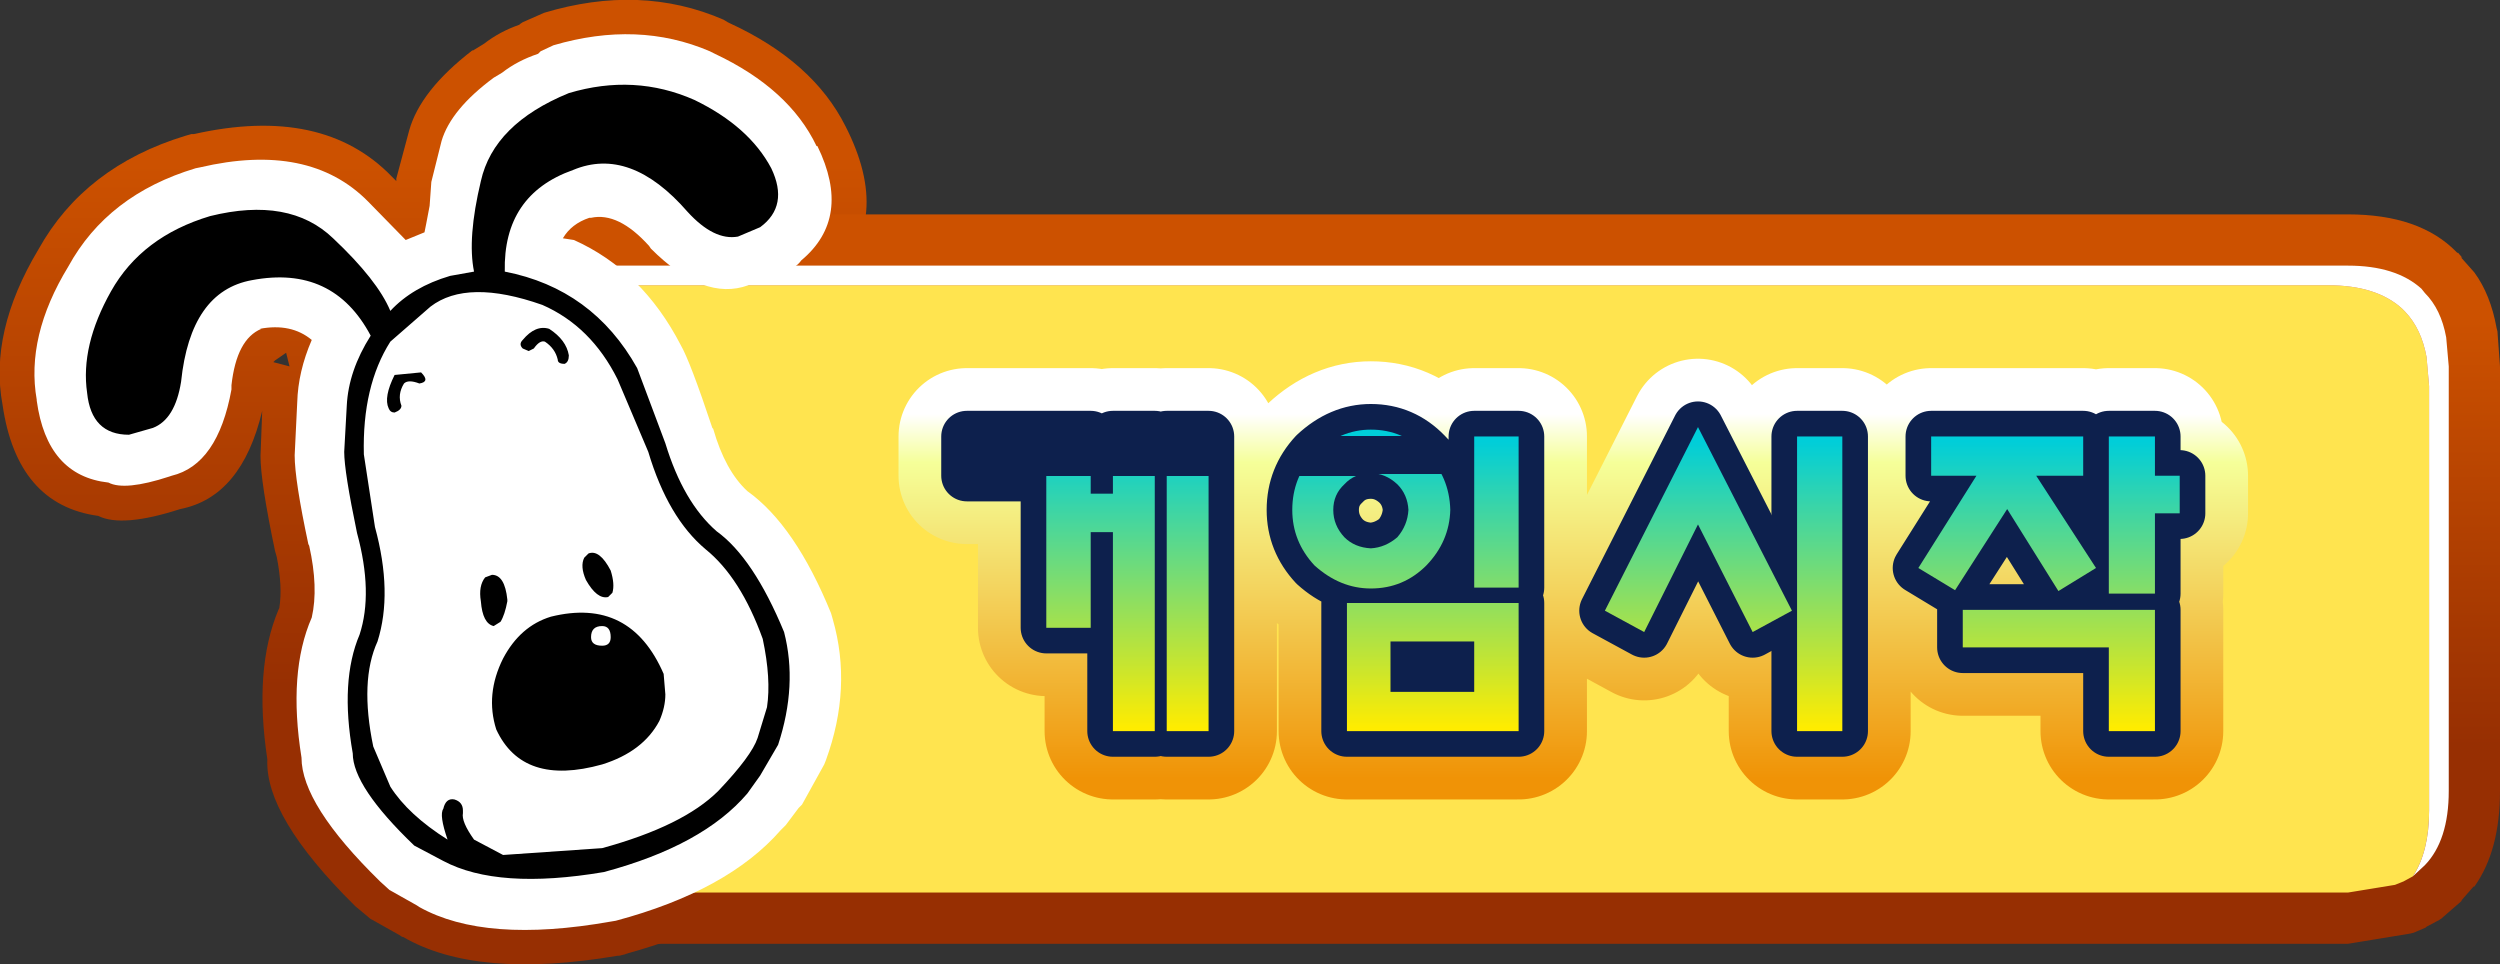
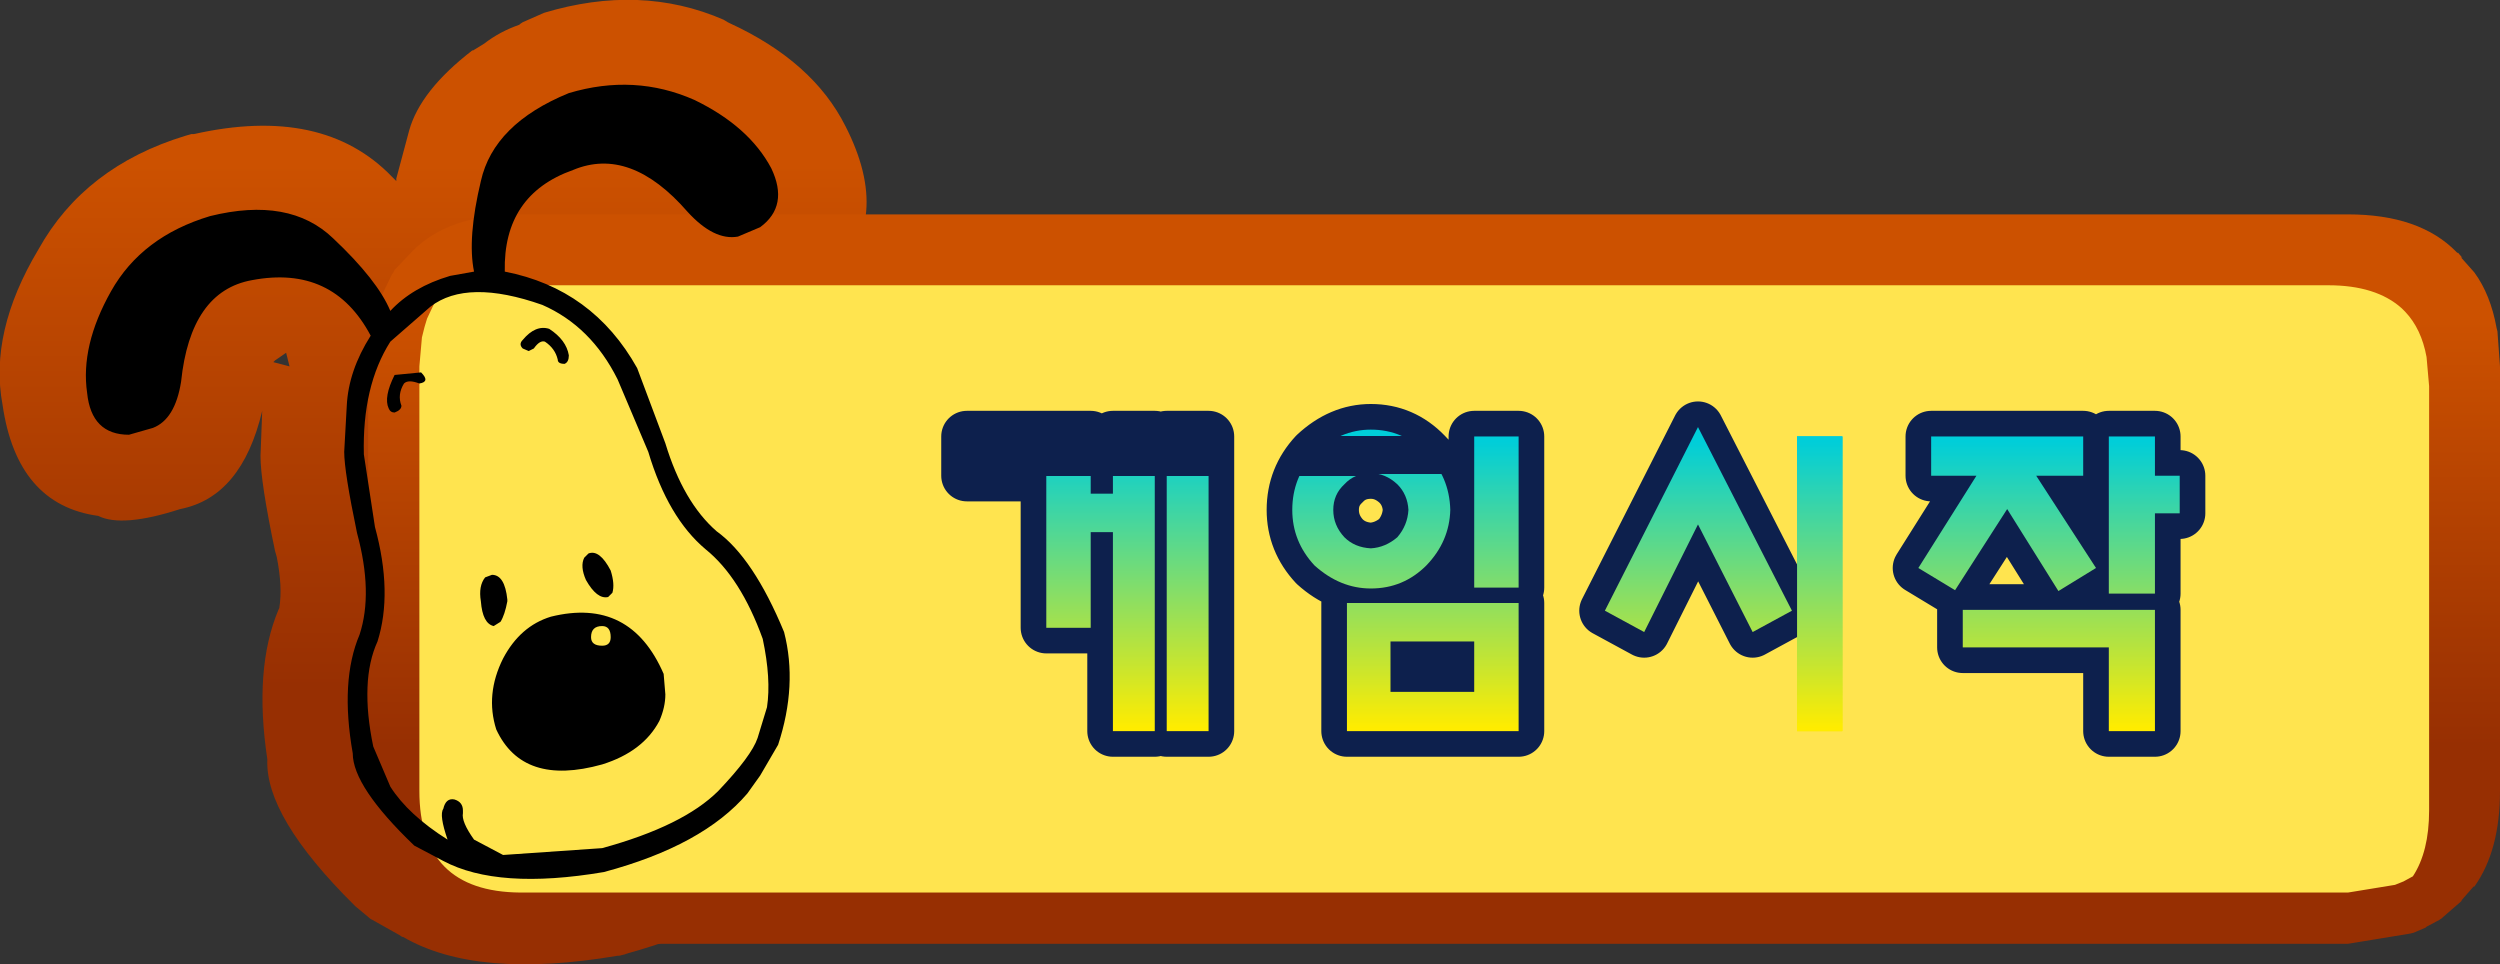
<svg xmlns="http://www.w3.org/2000/svg" height="56.45px" width="146.35px">
  <rect width="100%" height="100%" fill="#333333" stroke="none" />
  <g transform="matrix(1.0, 0.0, 0.0, 1.0, 84.85, 35.4)">
    <path d="M-82.6 -20.8 Q-79.9 -25.65 -74.0 -27.45 L-73.65 -27.55 -73.5 -27.55 Q-65.95 -29.25 -61.9 -25.05 L-61.85 -25.0 -61.65 -24.8 -61.65 -24.9 -61.65 -24.95 -60.9 -27.75 Q-60.25 -30.1 -57.2 -32.45 L-57.15 -32.45 -56.5 -32.85 Q-55.6 -33.55 -54.45 -33.95 L-54.4 -34.0 -54.25 -34.1 -53.0 -34.65 Q-47.35 -36.35 -42.5 -34.25 L-42.25 -34.1 -42.15 -34.05 Q-37.25 -31.8 -35.35 -28.0 L-35.2 -27.7 Q-32.55 -22.2 -36.4 -18.85 -37.15 -17.7 -40.3 -16.9 L-40.35 -16.85 -43.45 -16.55 -43.25 -16.2 -43.25 -16.15 Q-42.65 -15.1 -41.3 -11.15 L-41.2 -10.85 Q-40.65 -9.05 -39.75 -8.15 L-39.75 -8.1 Q-36.65 -5.9 -34.35 -0.2 L-34.25 0.0 -34.2 0.3 Q-32.9 4.75 -34.55 9.6 L-34.65 9.85 -34.75 10.2 -36.25 12.8 -36.5 13.15 -36.55 13.15 -37.25 14.15 -37.5 14.4 -37.75 14.6 Q-41.1 18.5 -48.25 20.45 L-48.2 20.45 -48.6 20.55 -48.7 20.55 Q-56.95 21.95 -61.25 19.45 L-61.3 19.45 -61.45 19.35 -63.05 18.45 -63.15 18.4 -64.05 17.65 -64.1 17.6 Q-69.35 12.4 -69.2 9.05 -70.0 3.75 -68.55 0.3 L-68.5 0.2 Q-68.3 -1.05 -68.65 -2.8 L-68.75 -3.15 Q-69.6 -7.2 -69.6 -8.7 L-69.5 -11.35 Q-70.7 -6.3 -74.3 -5.6 -77.7 -4.5 -79.1 -5.2 -83.85 -5.85 -84.7 -11.7 -85.5 -15.95 -82.6 -20.8 M-68.1 -14.75 L-68.75 -14.3 -68.85 -14.2 -67.9 -13.95 -68.1 -14.75 M-50.2 -20.65 L-50.3 -20.65 -50.2 -20.4 -49.9 -20.6 -49.8 -20.7 -49.85 -20.7 -50.0 -20.65 -50.2 -20.65" fill="url(#gradient0)" fill-rule="evenodd" stroke="none" />
    <path d="M60.0 -19.45 Q60.95 -18.15 61.3 -16.2 L61.35 -16.0 61.5 -13.95 61.5 10.9 Q61.5 14.4 60.0 16.5 L59.95 16.5 59.25 17.3 59.25 17.35 59.3 17.3 58.15 18.3 58.1 18.35 57.95 18.45 57.2 18.85 57.25 18.85 57.2 18.85 57.15 18.9 56.45 19.2 56.25 19.25 52.6 19.85 -54.4 19.85 Q-63.3 19.8 -63.3 10.9 L-63.3 -13.95 -63.1 -16.2 -62.9 -17.0 -62.9 -17.1 -62.7 -17.7 -62.65 -17.85 -62.65 -17.8 -61.9 -19.35 -61.85 -19.4 -61.8 -19.5 -61.75 -19.6 -60.7 -20.7 Q-58.6 -22.85 -54.4 -22.85 L52.6 -22.85 Q56.8 -22.85 58.95 -20.65 L59.0 -20.6 59.05 -20.6 59.3 -20.3 59.2 -20.35 60.0 -19.45 M-60.7 -20.7 L-60.75 -20.65 -60.7 -20.7" fill="url(#gradient1)" fill-rule="evenodd" stroke="none" />
    <path d="M-59.4 -17.7 Q-57.95 -18.7 -55.55 -18.7 L51.45 -18.7 Q54.25 -18.7 55.75 -17.35 L55.95 -17.15 Q56.9 -16.15 57.2 -14.5 L57.35 -12.8 57.35 12.05 Q57.35 14.45 56.4 15.9 L55.85 16.2 55.35 16.4 52.6 16.85 -54.4 16.85 Q-60.3 16.8 -60.3 10.9 L-60.3 -13.95 -60.15 -15.65 -60.0 -16.25 -59.85 -16.75 -59.4 -17.7" fill="#ffe44f" fill-rule="evenodd" stroke="none" />
-     <path d="M-59.4 -17.7 L-59.35 -17.8 -58.7 -18.5 Q-57.25 -19.85 -54.4 -19.85 L52.6 -19.85 Q55.4 -19.85 56.9 -18.5 L57.1 -18.25 Q58.05 -17.3 58.35 -15.65 L58.5 -13.95 58.5 10.9 Q58.5 13.8 57.1 15.25 L56.4 15.9 Q57.35 14.45 57.35 12.05 L57.35 -12.8 57.2 -14.5 Q56.9 -16.15 55.95 -17.15 L55.75 -17.35 Q54.25 -18.7 51.45 -18.7 L-55.55 -18.7 Q-57.95 -18.7 -59.4 -17.7" fill="#ffffff" fill-rule="evenodd" stroke="none" />
-     <path d="M-43.3 -32.4 L-43.0 -32.25 Q-38.65 -30.2 -37.05 -26.85 L-37.0 -26.85 Q-34.95 -22.65 -37.95 -20.15 -38.45 -19.4 -41.0 -18.75 L-41.05 -18.7 Q-43.65 -17.75 -46.75 -20.85 L-46.85 -21.0 Q-48.65 -23.0 -50.25 -22.65 L-50.35 -22.65 Q-51.4 -22.3 -51.9 -21.45 L-51.25 -21.35 Q-47.25 -19.55 -45.0 -15.2 -44.45 -14.25 -43.15 -10.35 L-43.1 -10.3 Q-42.4 -7.85 -41.1 -6.65 -38.3 -4.65 -36.2 0.5 L-36.1 0.85 Q-34.95 4.85 -36.5 9.1 L-36.6 9.35 -37.9 11.7 -38.1 11.9 -38.85 12.9 -39.15 13.2 Q-42.25 16.75 -48.8 18.5 L-49.1 18.55 Q-56.45 19.85 -60.3 17.7 L-60.45 17.6 -62.05 16.7 -62.6 16.2 Q-67.2 11.7 -67.2 8.95 -68.0 3.95 -66.6 0.75 -66.2 -1.0 -66.75 -3.45 L-66.8 -3.55 Q-67.6 -7.3 -67.6 -8.75 L-67.45 -11.85 Q-67.4 -13.65 -66.6 -15.5 -67.8 -16.5 -69.65 -16.15 L-69.55 -16.15 Q-71.0 -15.55 -71.3 -12.85 L-71.3 -12.6 Q-72.1 -8.2 -74.8 -7.55 L-74.95 -7.5 Q-77.55 -6.65 -78.5 -7.15 -82.1 -7.55 -82.7 -11.95 L-82.7 -12.0 Q-83.35 -15.7 -80.85 -19.8 -78.55 -24.0 -73.4 -25.55 L-73.15 -25.6 Q-66.75 -27.1 -63.3 -23.6 L-61.1 -21.35 -60.0 -21.8 -59.9 -22.3 -59.7 -23.35 -59.6 -24.75 -59.0 -27.15 Q-58.45 -29.0 -55.95 -30.85 L-55.45 -31.15 Q-54.55 -31.85 -53.35 -32.25 L-53.2 -32.4 -52.45 -32.75 Q-47.5 -34.2 -43.3 -32.4" fill="#ffffff" fill-rule="evenodd" stroke="none" />
-     <path d="M-59.65 -17.45 Q-57.5 -19.1 -53.1 -17.55 -50.25 -16.3 -48.7 -13.2 L-46.9 -8.95 Q-45.75 -5.1 -43.55 -3.25 -41.5 -1.6 -40.2 2.0 -39.7 4.35 -39.95 6.0 L-40.5 7.8 Q-40.85 8.85 -42.8 10.9 -44.85 12.95 -49.6 14.25 L-55.4 14.65 -57.1 13.75 Q-57.85 12.7 -57.75 12.2 L-57.75 12.05 Q-57.75 11.55 -58.25 11.4 -58.75 11.3 -58.9 11.95 -59.15 12.3 -58.65 13.75 -60.95 12.3 -62.0 10.65 L-63.0 8.3 Q-63.8 4.45 -62.75 2.15 -61.85 -0.7 -62.9 -4.55 L-63.55 -8.8 Q-63.65 -12.8 -62.0 -15.4 L-59.65 -17.45 M-53.6 -15.0 Q-53.25 -15.5 -52.95 -15.4 -52.35 -15.0 -52.2 -14.35 -52.2 -14.1 -51.8 -14.1 -51.55 -14.2 -51.55 -14.6 -51.7 -15.5 -52.7 -16.15 -53.5 -16.4 -54.25 -15.5 -54.5 -15.25 -54.25 -15.0 L-53.9 -14.85 -53.6 -15.0 M-55.15 -0.3 Q-55.3 -1.75 -56.05 -1.75 L-56.45 -1.6 Q-56.85 -1.1 -56.7 -0.2 -56.6 1.1 -55.95 1.25 L-55.55 1.0 Q-55.3 0.6 -55.15 -0.2 L-55.15 -0.3 M-49.6 1.25 Q-49.1 1.25 -49.1 1.9 -49.1 2.4 -49.6 2.4 -50.25 2.4 -50.25 1.9 -50.25 1.25 -49.6 1.25 M-49.0 -0.7 Q-48.85 -1.2 -49.1 -2.0 -49.75 -3.25 -50.4 -3.0 L-50.65 -2.75 Q-50.9 -2.25 -50.55 -1.45 -49.9 -0.3 -49.25 -0.45 L-49.0 -0.7 M-60.2 -13.6 L-61.75 -13.45 Q-62.4 -12.15 -62.1 -11.5 -62.0 -11.25 -61.75 -11.25 -61.35 -11.4 -61.35 -11.65 -61.6 -12.3 -61.2 -12.95 -60.95 -13.2 -60.3 -12.95 -59.65 -13.05 -60.2 -13.6 M-45.9 5.25 L-46.0 4.05 Q-47.95 -0.45 -52.6 0.7 -54.4 1.25 -55.4 3.15 -56.45 5.25 -55.8 7.3 -54.25 10.65 -49.6 9.35 -47.2 8.6 -46.25 6.8 -45.9 6.0 -45.9 5.25" fill="#ffffff" fill-rule="evenodd" stroke="none" />
    <path d="M-44.2 -29.55 Q-41.0 -28.0 -39.7 -25.55 -38.65 -23.35 -40.35 -22.1 L-41.65 -21.55 Q-43.05 -21.3 -44.6 -23.0 -47.95 -26.85 -51.3 -25.45 -55.4 -24.0 -55.3 -19.5 -50.15 -18.5 -47.55 -13.85 L-45.9 -9.45 Q-44.85 -6.0 -42.9 -4.3 -40.75 -2.75 -38.95 1.6 -38.15 4.7 -39.3 8.2 L-40.35 10.0 -41.1 11.05 Q-43.7 14.1 -49.5 15.65 -55.7 16.7 -58.9 15.0 L-60.6 14.1 Q-64.2 10.65 -64.2 8.7 -64.95 4.45 -63.8 1.75 -63.0 -0.7 -63.95 -4.2 -64.7 -7.8 -64.7 -8.95 L-64.55 -11.65 Q-64.45 -13.7 -63.15 -15.75 -65.35 -19.9 -70.1 -19.0 -73.7 -18.35 -74.25 -13.05 -74.6 -10.85 -75.9 -10.35 L-77.3 -9.95 Q-79.5 -9.95 -79.75 -12.4 -80.15 -15.15 -78.35 -18.35 -76.55 -21.55 -72.55 -22.75 -67.9 -23.9 -65.35 -21.45 -62.75 -19.0 -62.0 -17.2 -60.7 -18.6 -58.5 -19.25 L-57.1 -19.5 Q-57.5 -21.45 -56.7 -24.8 -55.95 -28.15 -51.55 -29.95 -47.7 -31.1 -44.2 -29.55 M-55.15 -0.3 L-55.15 -0.2 Q-55.3 0.6 -55.55 1.0 L-55.95 1.25 Q-56.6 1.1 -56.7 -0.2 -56.85 -1.1 -56.45 -1.6 L-56.05 -1.75 Q-55.3 -1.75 -55.15 -0.3 M-53.6 -15.0 L-53.9 -14.85 -54.25 -15.0 Q-54.5 -15.25 -54.25 -15.5 -53.5 -16.4 -52.7 -16.15 -51.7 -15.5 -51.55 -14.6 -51.55 -14.2 -51.8 -14.1 -52.2 -14.1 -52.2 -14.35 -52.35 -15.0 -52.95 -15.4 -53.25 -15.5 -53.6 -15.0 M-59.65 -17.45 L-62.0 -15.4 Q-63.65 -12.8 -63.55 -8.8 L-62.9 -4.55 Q-61.85 -0.7 -62.75 2.15 -63.8 4.45 -63.0 8.3 L-62.0 10.65 Q-60.95 12.3 -58.65 13.75 -59.15 12.3 -58.9 11.95 -58.75 11.3 -58.25 11.4 -57.75 11.55 -57.75 12.05 L-57.75 12.2 Q-57.85 12.7 -57.1 13.75 L-55.4 14.65 -49.6 14.25 Q-44.85 12.95 -42.8 10.9 -40.85 8.85 -40.5 7.8 L-39.95 6.0 Q-39.7 4.35 -40.2 2.0 -41.5 -1.6 -43.55 -3.25 -45.75 -5.1 -46.9 -8.95 L-48.7 -13.2 Q-50.25 -16.3 -53.1 -17.55 -57.5 -19.1 -59.65 -17.45 M-49.6 1.25 Q-50.25 1.25 -50.25 1.9 -50.25 2.4 -49.6 2.4 -49.1 2.4 -49.1 1.9 -49.1 1.25 -49.6 1.25 M-45.9 5.25 Q-45.9 6.0 -46.25 6.8 -47.2 8.6 -49.6 9.35 -54.25 10.65 -55.8 7.3 -56.45 5.25 -55.4 3.15 -54.4 1.25 -52.6 0.7 -47.95 -0.45 -46.0 4.05 L-45.9 5.25 M-60.2 -13.6 Q-59.65 -13.05 -60.3 -12.95 -60.95 -13.2 -61.2 -12.95 -61.6 -12.3 -61.35 -11.65 -61.35 -11.4 -61.75 -11.25 -62.0 -11.25 -62.1 -11.5 -62.4 -12.15 -61.75 -13.45 L-60.2 -13.6 M-49.0 -0.7 L-49.25 -0.45 Q-49.9 -0.3 -50.55 -1.45 -50.9 -2.25 -50.65 -2.75 L-50.4 -3.0 Q-49.75 -3.25 -49.1 -2.0 -48.85 -1.2 -49.0 -0.7" fill="#000000" fill-rule="evenodd" stroke="none" />
    <path d="M1.45 -1.0 L1.45 -9.85 4.05 -9.85 4.05 -1.0 1.45 -1.0 M23.0 -9.85 L23.0 7.4 20.35 7.4 20.35 -9.85 23.0 -9.85 M30.85 -7.55 L28.2 -7.55 28.2 -9.85 37.1 -9.85 37.1 -7.55 34.35 -7.55 37.85 -2.15 35.65 -0.8 32.65 -5.6 29.6 -0.85 27.45 -2.15 30.85 -7.55 M42.75 -5.35 L41.3 -5.35 41.3 -0.65 38.6 -0.65 38.6 -9.85 41.3 -9.85 41.3 -7.55 42.75 -7.55 42.75 -5.35 M41.3 7.4 L38.6 7.4 38.6 2.5 30.05 2.5 30.05 0.3 41.3 0.3 41.3 7.4 M4.05 7.4 L-6.0 7.4 -6.0 -0.1 4.05 -0.1 4.05 7.4 M9.1 0.35 L14.55 -10.4 20.05 0.35 17.75 1.6 14.55 -4.7 11.4 1.6 9.1 0.35 M1.45 2.15 L-3.45 2.15 -3.45 5.1 1.45 5.1 1.45 2.15 M-21.0 -6.5 L-19.7 -6.5 -19.7 -9.85 -17.25 -9.85 -17.25 7.4 -19.7 7.4 -19.7 -4.25 -21.0 -4.25 -21.0 1.35 -23.6 1.35 -23.6 -7.55 -28.25 -7.55 -28.25 -9.85 -21.0 -9.85 -21.0 -6.5 M-14.1 -9.85 L-14.1 7.4 -16.55 7.4 -16.55 -9.85 -14.1 -9.85 M-1.35 -8.85 Q0.0 -7.5 0.05 -5.55 0.0 -3.7 -1.35 -2.3 -2.7 -0.95 -4.6 -0.95 -6.4 -0.95 -7.9 -2.3 -9.2 -3.7 -9.2 -5.55 -9.2 -7.45 -7.9 -8.85 -6.4 -10.25 -4.6 -10.25 -2.7 -10.25 -1.35 -8.85 M-6.15 -3.95 Q-5.55 -3.35 -4.6 -3.3 -3.75 -3.35 -3.05 -3.95 -2.45 -4.65 -2.4 -5.55 -2.45 -6.45 -3.05 -7.05 -3.75 -7.7 -4.6 -7.7 -5.55 -7.7 -6.15 -7.05 -6.8 -6.45 -6.8 -5.55 -6.8 -4.65 -6.15 -3.95" fill="url(#gradient2)" fill-rule="evenodd" stroke="none" />
-     <path d="M1.45 -1.0 L1.45 -9.85 4.05 -9.85 4.05 -1.0 1.45 -1.0 M23.0 -9.85 L23.0 7.4 20.35 7.4 20.35 -9.85 23.0 -9.85 M30.85 -7.55 L28.2 -7.55 28.2 -9.85 37.1 -9.85 37.1 -7.55 34.35 -7.55 37.85 -2.15 35.65 -0.8 32.65 -5.6 29.6 -0.85 27.45 -2.15 30.85 -7.55 M42.75 -5.35 L41.3 -5.35 41.3 -0.65 38.6 -0.65 38.6 -9.85 41.3 -9.85 41.3 -7.55 42.75 -7.55 42.75 -5.35 M41.3 7.4 L38.6 7.4 38.6 2.5 30.05 2.5 30.05 0.3 41.3 0.3 41.3 7.4 M4.05 7.4 L-6.0 7.4 -6.0 -0.1 4.05 -0.1 4.05 7.4 M9.1 0.35 L14.55 -10.4 20.05 0.35 17.75 1.6 14.55 -4.7 11.4 1.6 9.1 0.35 M1.45 2.15 L-3.45 2.15 -3.45 5.1 1.45 5.1 1.45 2.15 M-21.0 -6.5 L-19.7 -6.5 -19.7 -9.85 -17.25 -9.85 -17.25 7.4 -19.7 7.4 -19.7 -4.25 -21.0 -4.25 -21.0 1.35 -23.6 1.35 -23.6 -7.55 -28.25 -7.55 -28.25 -9.85 -21.0 -9.85 -21.0 -6.5 M-14.1 -9.85 L-14.1 7.4 -16.55 7.4 -16.55 -9.85 -14.1 -9.85 M-1.35 -8.85 Q0.0 -7.5 0.05 -5.55 0.0 -3.7 -1.35 -2.3 -2.7 -0.95 -4.6 -0.95 -6.4 -0.95 -7.9 -2.3 -9.2 -3.7 -9.2 -5.55 -9.2 -7.45 -7.9 -8.85 -6.4 -10.25 -4.6 -10.25 -2.7 -10.25 -1.35 -8.85 M-6.15 -3.95 Q-5.55 -3.35 -4.6 -3.3 -3.75 -3.35 -3.05 -3.95 -2.45 -4.65 -2.4 -5.55 -2.45 -6.45 -3.05 -7.05 -3.75 -7.7 -4.6 -7.7 -5.55 -7.7 -6.15 -7.05 -6.8 -6.45 -6.8 -5.55 -6.8 -4.65 -6.15 -3.95" fill="none" stroke="url(#gradient3)" stroke-linecap="round" stroke-linejoin="round" stroke-width="8.0" />
    <path d="M4.05 -1.0 L1.45 -1.0 1.45 -9.85 4.05 -9.85 4.05 -1.0 M30.85 -7.55 L28.2 -7.55 28.2 -9.85 37.1 -9.85 37.1 -7.55 34.35 -7.55 37.85 -2.15 35.65 -0.8 32.65 -5.6 29.6 -0.85 27.45 -2.15 30.85 -7.55 M23.0 -9.85 L23.0 7.4 20.35 7.4 20.35 -9.85 23.0 -9.85 M42.75 -5.35 L41.3 -5.35 41.3 -0.65 38.6 -0.65 38.6 -9.85 41.3 -9.85 41.3 -7.55 42.75 -7.55 42.75 -5.35 M41.3 7.4 L38.6 7.4 38.6 2.5 30.05 2.5 30.05 0.3 41.3 0.3 41.3 7.4 M1.45 2.15 L-3.45 2.15 -3.45 5.1 1.45 5.1 1.45 2.15 M9.1 0.35 L14.55 -10.4 20.05 0.35 17.75 1.6 14.55 -4.7 11.4 1.6 9.1 0.35 M4.05 7.4 L-6.0 7.4 -6.0 -0.1 4.05 -0.1 4.05 7.4 M-21.0 -9.85 L-21.0 -6.5 -19.7 -6.5 -19.7 -9.85 -17.25 -9.85 -17.25 7.4 -19.7 7.4 -19.7 -4.25 -21.0 -4.25 -21.0 1.35 -23.6 1.35 -23.6 -7.55 -28.25 -7.55 -28.25 -9.85 -21.0 -9.85 M-14.1 -9.85 L-14.1 7.4 -16.55 7.4 -16.55 -9.85 -14.1 -9.85 M-1.35 -8.85 Q0.0 -7.5 0.05 -5.55 0.0 -3.7 -1.35 -2.3 -2.7 -0.95 -4.6 -0.95 -6.4 -0.95 -7.9 -2.3 -9.2 -3.7 -9.2 -5.55 -9.2 -7.45 -7.9 -8.85 -6.4 -10.25 -4.6 -10.25 -2.7 -10.25 -1.35 -8.85 M-6.15 -3.95 Q-5.55 -3.35 -4.6 -3.3 -3.75 -3.35 -3.05 -3.95 -2.45 -4.65 -2.4 -5.55 -2.45 -6.45 -3.05 -7.05 -3.75 -7.7 -4.6 -7.7 -5.55 -7.7 -6.15 -7.05 -6.8 -6.45 -6.8 -5.55 -6.8 -4.65 -6.15 -3.95" fill="url(#gradient4)" fill-rule="evenodd" stroke="none" />
-     <path d="M23.0 -9.85 L23.0 7.4 20.35 7.4 20.35 -9.85 23.0 -9.85" fill="none" stroke="#0d204d" stroke-linecap="round" stroke-linejoin="round" stroke-width="3.0" />
    <path d="M4.05 -1.0 L1.45 -1.0 1.45 -9.85 4.05 -9.85 4.05 -1.0 M30.85 -7.55 L28.2 -7.55 28.2 -9.85 37.1 -9.85 37.1 -7.55 34.35 -7.55 37.85 -2.15 35.65 -0.8 32.65 -5.6 29.6 -0.85 27.45 -2.15 30.85 -7.55 M42.75 -5.35 L41.3 -5.35 41.3 -0.65 38.6 -0.65 38.6 -9.85 41.3 -9.85 41.3 -7.55 42.75 -7.55 42.75 -5.35 M41.3 7.4 L38.6 7.4 38.6 2.5 30.05 2.5 30.05 0.3 41.3 0.3 41.3 7.4 M1.45 2.15 L-3.45 2.15 -3.45 5.1 1.45 5.1 1.45 2.15 M9.1 0.35 L14.55 -10.4 20.05 0.35 17.75 1.6 14.55 -4.7 11.4 1.6 9.1 0.35 M4.05 7.4 L-6.0 7.4 -6.0 -0.1 4.05 -0.1 4.05 7.4 M-21.0 -9.85 L-21.0 -6.5 -19.7 -6.5 -19.7 -9.85 -17.25 -9.85 -17.25 7.4 -19.7 7.4 -19.7 -4.25 -21.0 -4.25 -21.0 1.35 -23.6 1.35 -23.6 -7.55 -28.25 -7.55 -28.25 -9.85 -21.0 -9.85 M-14.1 -9.85 L-14.1 7.4 -16.55 7.4 -16.55 -9.85 -14.1 -9.85 M-1.35 -8.85 Q0.0 -7.5 0.05 -5.55 0.0 -3.7 -1.35 -2.3 -2.7 -0.95 -4.6 -0.95 -6.4 -0.95 -7.9 -2.3 -9.2 -3.7 -9.2 -5.55 -9.2 -7.45 -7.9 -8.85 -6.4 -10.25 -4.6 -10.25 -2.7 -10.25 -1.35 -8.85 M-6.15 -3.95 Q-5.55 -3.35 -4.6 -3.3 -3.75 -3.35 -3.05 -3.95 -2.45 -4.65 -2.4 -5.55 -2.45 -6.45 -3.05 -7.05 -3.75 -7.7 -4.6 -7.7 -5.55 -7.7 -6.15 -7.05 -6.8 -6.45 -6.8 -5.55 -6.8 -4.65 -6.15 -3.95" fill="none" stroke="#0d204d" stroke-linecap="round" stroke-linejoin="round" stroke-width="3.0" />
    <path d="M4.05 -9.85 L4.05 -1.0 1.45 -1.0 1.45 -9.85 4.05 -9.85 M23.0 -9.85 L23.0 7.4 20.35 7.4 20.35 -9.85 23.0 -9.85 M30.85 -7.55 L28.2 -7.55 28.2 -9.85 37.1 -9.85 37.1 -7.55 34.35 -7.55 37.85 -2.15 35.65 -0.8 32.65 -5.6 29.6 -0.85 27.45 -2.15 30.85 -7.55 M42.75 -5.35 L41.3 -5.35 41.3 -0.65 38.6 -0.65 38.6 -9.85 41.3 -9.85 41.3 -7.55 42.75 -7.55 42.75 -5.35 M41.3 7.4 L38.6 7.4 38.6 2.5 30.05 2.5 30.05 0.3 41.3 0.3 41.3 7.4 M4.05 7.4 L-6.0 7.4 -6.0 -0.1 4.05 -0.1 4.05 7.4 M9.1 0.35 L14.55 -10.4 20.05 0.35 17.75 1.6 14.55 -4.7 11.4 1.6 9.1 0.35 M1.45 2.15 L-3.45 2.15 -3.45 5.1 1.45 5.1 1.45 2.15 M-28.25 -9.85 L-21.0 -9.85 -21.0 -6.5 -19.7 -6.5 -19.7 -9.85 -17.25 -9.85 -17.25 7.4 -19.7 7.4 -19.7 -4.25 -21.0 -4.25 -21.0 1.35 -23.6 1.35 -23.6 -7.55 -28.25 -7.55 -28.25 -9.85 M-14.1 -9.85 L-14.1 7.4 -16.55 7.4 -16.55 -9.85 -14.1 -9.85 M-1.35 -8.85 Q0.0 -7.5 0.05 -5.55 0.0 -3.7 -1.35 -2.3 -2.7 -0.95 -4.6 -0.95 -6.4 -0.95 -7.9 -2.3 -9.2 -3.7 -9.2 -5.55 -9.2 -7.45 -7.9 -8.85 -6.4 -10.25 -4.6 -10.25 -2.7 -10.25 -1.35 -8.85 M-6.15 -3.95 Q-5.55 -3.35 -4.6 -3.3 -3.75 -3.35 -3.05 -3.95 -2.45 -4.65 -2.4 -5.55 -2.45 -6.45 -3.05 -7.05 -3.75 -7.7 -4.6 -7.7 -5.55 -7.7 -6.15 -7.05 -6.8 -6.45 -6.8 -5.55 -6.8 -4.65 -6.15 -3.95" fill="url(#gradient5)" fill-rule="evenodd" stroke="none" />
  </g>
  <defs>
    <linearGradient gradientTransform="matrix(0.0, 0.032, -0.029, 0.0, -59.25, -7.2)" gradientUnits="userSpaceOnUse" id="gradient0" spreadMethod="pad" x1="-819.2" x2="819.2">
      <stop offset="0.145" stop-color="#cc5100" />
      <stop offset="0.729" stop-color="#972f02" />
    </linearGradient>
    <linearGradient gradientTransform="matrix(0.0, 0.026, -1.0, 0.0, -7.75, -1.5)" gradientUnits="userSpaceOnUse" id="gradient1" spreadMethod="pad" x1="-819.2" x2="819.2">
      <stop offset="0.145" stop-color="#cc5100" />
      <stop offset="0.729" stop-color="#972f02" />
    </linearGradient>
    <linearGradient gradientTransform="matrix(0.0, 0.015, -0.005, 0.0, 138.6, -1.5)" gradientUnits="userSpaceOnUse" id="gradient2" spreadMethod="pad" x1="-819.2" x2="819.2">
      <stop offset="0.173" stop-color="#00ced9" />
      <stop offset="0.855" stop-color="#ffec00" />
    </linearGradient>
    <linearGradient gradientTransform="matrix(0.0, -0.013, 0.009, 0.0, 7.55, -0.5)" gradientUnits="userSpaceOnUse" id="gradient3" spreadMethod="pad" x1="-819.2" x2="819.2">
      <stop offset="0.0" stop-color="#f09306" />
      <stop offset="0.867" stop-color="#f5ff99" />
      <stop offset="1.0" stop-color="#ffffff" />
    </linearGradient>
    <linearGradient gradientTransform="matrix(0.0, 0.015, -0.005, 0.0, 138.6, -1.5)" gradientUnits="userSpaceOnUse" id="gradient4" spreadMethod="pad" x1="-819.2" x2="819.2">
      <stop offset="0.173" stop-color="#00ced9" />
      <stop offset="0.855" stop-color="#ffec00" />
    </linearGradient>
    <linearGradient gradientTransform="matrix(0.0, 0.015, -0.005, 0.0, 138.6, -1.5)" gradientUnits="userSpaceOnUse" id="gradient5" spreadMethod="pad" x1="-819.2" x2="819.2">
      <stop offset="0.173" stop-color="#00ced9" />
      <stop offset="0.855" stop-color="#ffec00" />
    </linearGradient>
  </defs>
</svg>